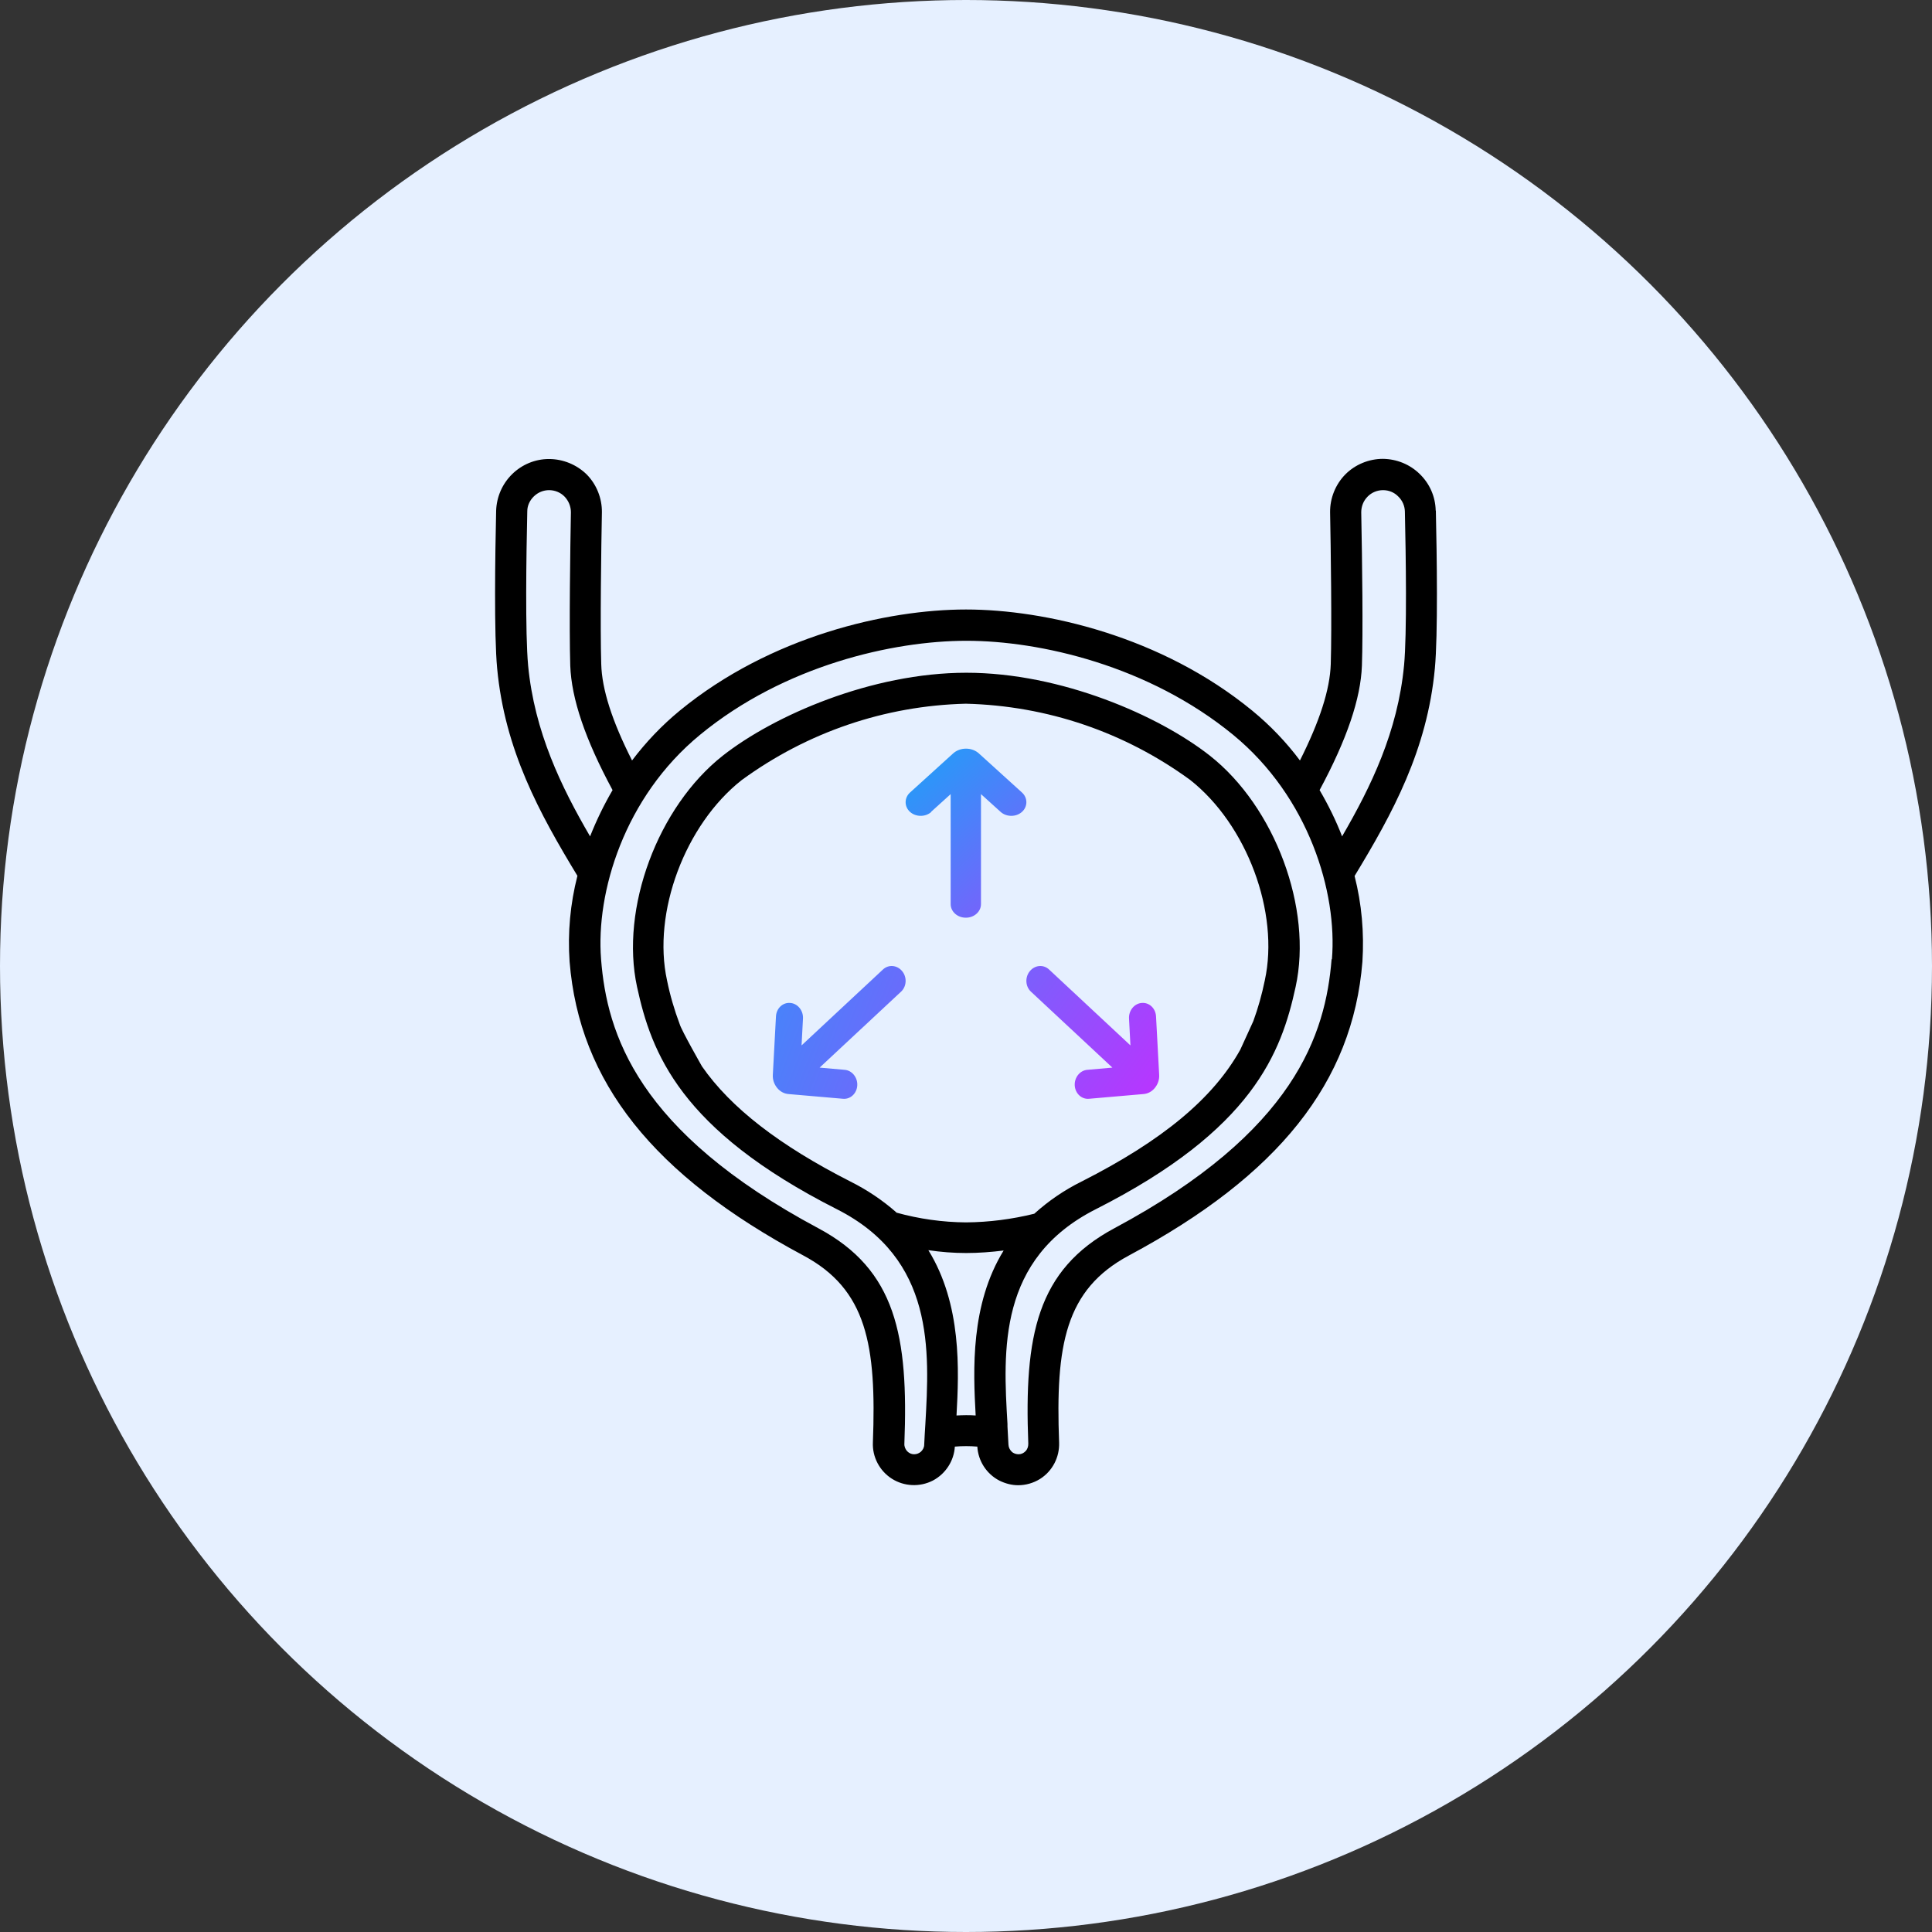
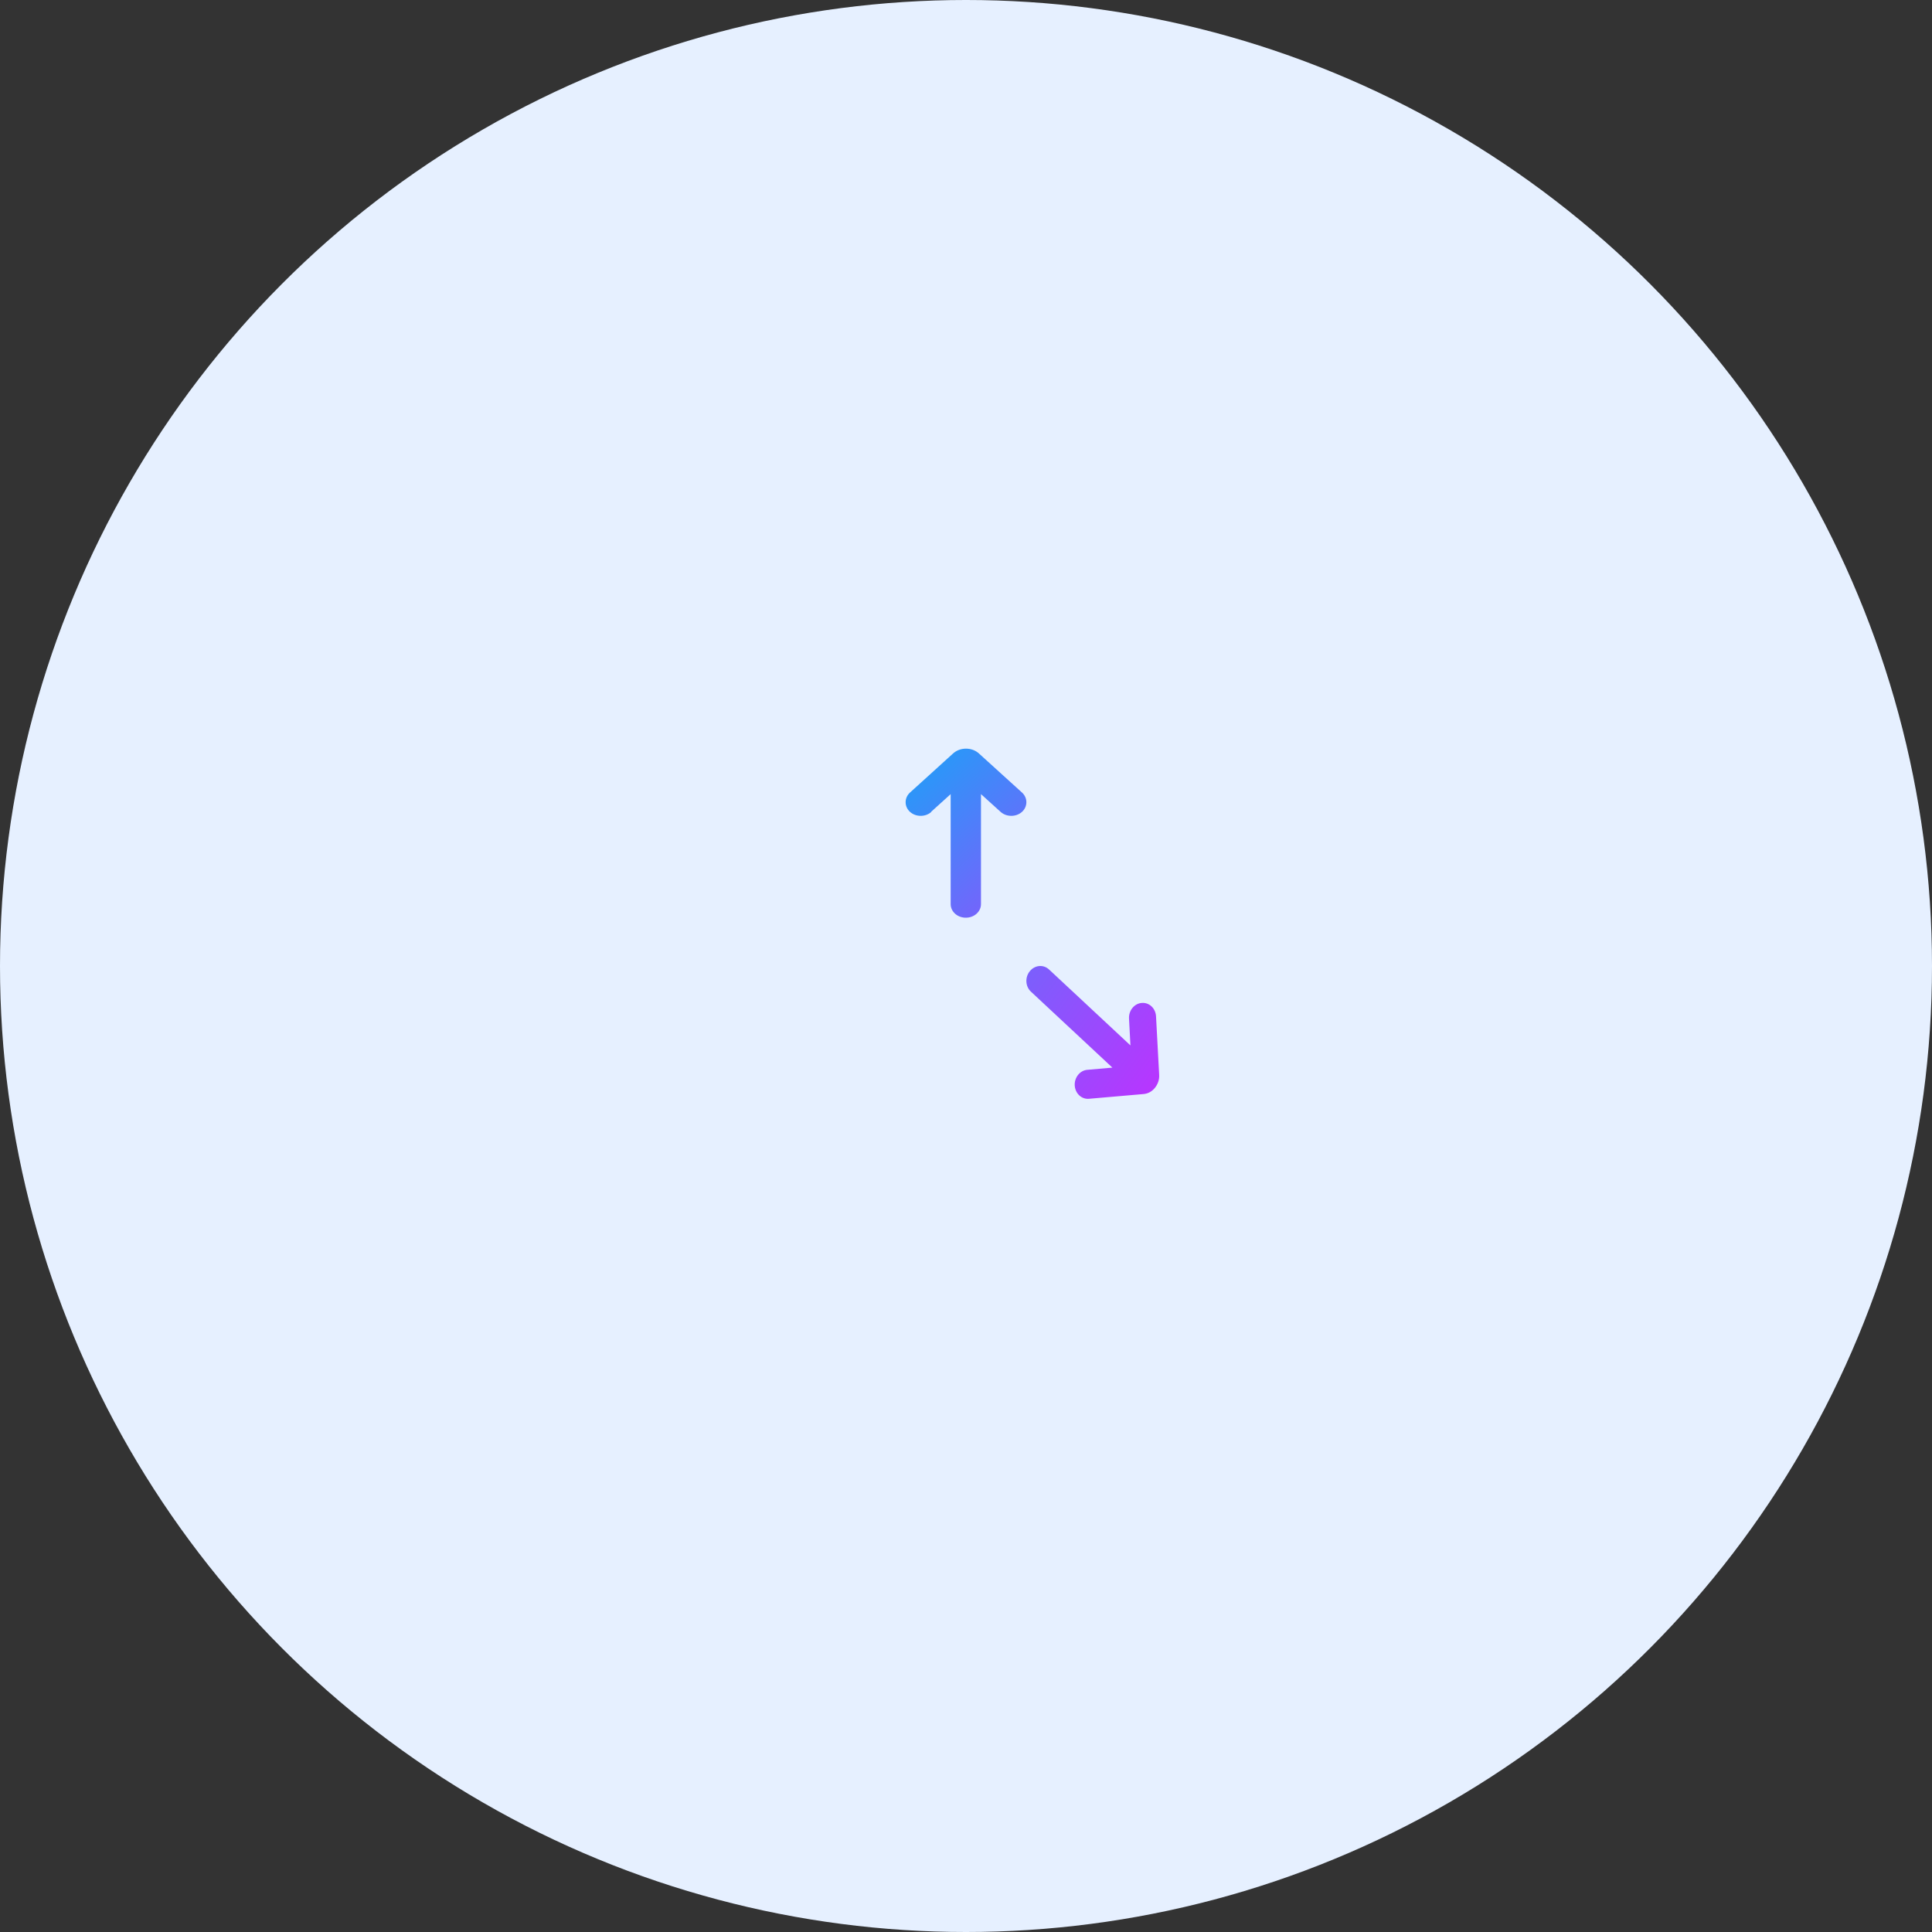
<svg xmlns="http://www.w3.org/2000/svg" width="160px" height="160px" viewBox="0 0 160 160" version="1.1">
  <rect x="0" y="0" width="160" height="160" fill="#333333" stroke="none" />
  <title>Group 22</title>
  <defs>
    <linearGradient x1="99.766%" y1="99.766%" x2="-155.664%" y2="-85.565%" id="linearGradient-1">
      <stop stop-color="#BB33FF" offset="0%" />
      <stop stop-color="#259BF8" offset="100%" />
    </linearGradient>
    <linearGradient x1="277.379%" y1="141.69%" x2="-84.482%" y2="0%" id="linearGradient-2">
      <stop stop-color="#BB33FF" offset="0%" />
      <stop stop-color="#259BF8" offset="100%" />
    </linearGradient>
    <linearGradient x1="131.563%" y1="162.709%" x2="24.49%" y2="0%" id="linearGradient-3">
      <stop stop-color="#BB33FF" offset="0%" />
      <stop stop-color="#259BF8" offset="100%" />
    </linearGradient>
  </defs>
  <g id="01_UI" stroke="none" stroke-width="1" fill="none" fill-rule="evenodd">
    <g id="UI-2-Diagnosis" transform="translate(-476, -927)">
      <g id="Group-22" transform="translate(476, 927)">
        <g id="Group-7" fill="#E6F0FF">
          <circle id="Oval" cx="80" cy="80" r="80" />
        </g>
        <g id="Artboard-1-copy-10" transform="translate(41, 38)">
          <path d="M6.571,17.702 C6.476,14.578 6.571,7.673 6.625,4.855 C6.625,4.367 6.449,3.893 6.112,3.544 C5.774,3.195 5.329,3 4.856,3 C4.397,3 3.952,3.181 3.628,3.516 C3.29,3.851 3.101,4.297 3.088,4.772 C3.007,8.44 2.912,14.996 3.155,17.674 C3.668,23.24 5.842,27.857 8.177,32 C8.677,30.661 9.298,29.35 10,28.122 C7.786,23.882 6.665,20.464 6.571,17.688 L6.571,17.702 Z" id="Path" />
-           <path d="M35,65 C38.113,69.268 37.865,74.426 37.617,78 C38.206,77.961 38.81,77.961 39.398,78 C39.166,74.439 38.918,69.294 42,65.039 C40.838,65.17 39.677,65.236 38.515,65.236 C37.338,65.236 36.162,65.144 35,65.013 L35,65 Z" id="Path" />
-           <path d="M61.878,21.862 C54.954,16.059 46.05,14 40.014,14 C33.977,14 25.073,16.073 18.163,21.862 C11.949,27.066 9.614,35.025 10.051,40.618 C10.543,46.838 13.001,55.006 27.859,63.104 C34.223,66.569 35.248,72.107 34.92,81.123 C34.92,81.36 34.988,81.583 35.152,81.75 C35.302,81.903 35.493,82 35.712,82 L35.725,82 C35.93,82 36.135,81.917 36.285,81.777 C36.449,81.624 36.531,81.43 36.545,81.207 C36.572,80.65 36.6,80.08 36.64,79.481 C36.996,73.331 37.433,65.664 29.389,61.518 C16.511,54.867 14.175,48.438 13.001,42.928 C11.608,36.374 14.694,27.887 20.034,23.601 C24.199,20.262 32.216,16.672 40,16.672 C47.784,16.672 55.801,20.262 59.966,23.601 C65.306,27.887 68.406,36.374 66.999,42.928 C65.825,48.438 63.489,54.867 50.611,61.518 C42.581,65.664 43.018,73.317 43.36,79.468 L43.36,79.676 C43.4,80.205 43.428,80.72 43.455,81.207 C43.455,81.43 43.551,81.624 43.715,81.777 C43.878,81.93 44.083,82 44.288,82 C44.507,82 44.698,81.903 44.848,81.75 C45.012,81.583 45.094,81.36 45.08,81.123 C44.739,72.121 45.763,66.583 52.141,63.104 C66.999,55.006 69.457,46.838 69.949,40.618 C70.386,35.039 68.051,27.066 61.851,21.862 L61.878,21.862 Z" id="Path" />
          <path d="M74.372,3.53 C74.035,3.195 73.603,3.014 73.144,3 C72.671,3 72.212,3.195 71.888,3.544 C71.551,3.892 71.375,4.366 71.375,4.854 C71.443,9.176 71.51,14.907 71.429,17.695 C71.335,20.456 70.214,23.872 68,28.124 C68.702,29.365 69.323,30.662 69.823,32 C72.158,27.845 74.332,23.244 74.845,17.681 C75.088,15.004 74.993,8.451 74.912,4.771 C74.912,4.297 74.71,3.85 74.372,3.516 L74.372,3.53 Z" id="Path" />
          <path d="M35,65 C38.113,69.268 37.865,74.426 37.617,78 C38.206,77.961 38.81,77.961 39.398,78 C39.166,74.439 38.918,69.294 42,65.039 C40.838,65.17 39.677,65.236 38.515,65.236 C37.338,65.236 36.162,65.144 35,65.013 L35,65 Z" id="Path" />
          <path d="M6.571,17.702 C6.476,14.578 6.571,7.673 6.625,4.855 C6.625,4.367 6.449,3.893 6.112,3.544 C5.774,3.195 5.329,3 4.856,3 C4.397,3 3.952,3.181 3.628,3.516 C3.29,3.851 3.101,4.297 3.088,4.772 C3.007,8.44 2.912,14.996 3.155,17.674 C3.668,23.24 5.842,27.857 8.177,32 C8.677,30.661 9.298,29.35 10,28.122 C7.786,23.882 6.665,20.464 6.571,17.688 L6.571,17.702 Z" id="Path" />
          <path d="M74.372,3.53 C74.035,3.195 73.603,3.014 73.144,3 C72.671,3 72.212,3.195 71.888,3.544 C71.551,3.892 71.375,4.366 71.375,4.854 C71.443,9.176 71.51,14.907 71.429,17.695 C71.335,20.456 70.214,23.872 68,28.124 C68.702,29.365 69.323,30.662 69.823,32 C72.158,27.845 74.332,23.244 74.845,17.681 C75.088,15.004 74.993,8.451 74.912,4.771 C74.912,4.297 74.71,3.85 74.372,3.516 L74.372,3.53 Z" id="Path" />
          <path d="M61.878,21.862 C54.954,16.059 46.05,14 40.014,14 C33.977,14 25.073,16.073 18.163,21.862 C11.949,27.066 9.614,35.025 10.051,40.618 C10.543,46.838 13.001,55.006 27.859,63.104 C34.223,66.569 35.248,72.107 34.92,81.123 C34.92,81.36 34.988,81.583 35.152,81.75 C35.302,81.903 35.493,82 35.712,82 L35.725,82 C35.93,82 36.135,81.917 36.285,81.777 C36.449,81.624 36.531,81.43 36.545,81.207 C36.572,80.65 36.6,80.08 36.64,79.481 C36.996,73.331 37.433,65.664 29.389,61.518 C16.511,54.867 14.175,48.438 13.001,42.928 C11.608,36.374 14.694,27.887 20.034,23.601 C24.199,20.262 32.216,16.672 40,16.672 C47.784,16.672 55.801,20.262 59.966,23.601 C65.306,27.887 68.406,36.374 66.999,42.928 C65.825,48.438 63.489,54.867 50.611,61.518 C42.581,65.664 43.018,73.317 43.36,79.468 L43.36,79.676 C43.4,80.205 43.428,80.72 43.455,81.207 C43.455,81.43 43.551,81.624 43.715,81.777 C43.878,81.93 44.083,82 44.288,82 C44.507,82 44.698,81.903 44.848,81.75 C45.012,81.583 45.094,81.36 45.08,81.123 C44.739,72.121 45.763,66.583 52.141,63.104 C66.999,55.006 69.457,46.838 69.949,40.618 C70.386,35.039 68.051,27.066 61.851,21.862 L61.878,21.862 Z" id="Path" />
-           <path d="M77.898,4.273 C77.871,3.129 77.402,2.054 76.574,1.254 C75.76,0.455 74.67,0.014 73.526,0 C72.367,0 71.222,0.469 70.408,1.296 C69.594,2.123 69.139,3.267 69.153,4.425 C69.208,7.182 69.305,13.937 69.208,16.997 C69.139,19.106 68.298,21.712 66.656,24.979 C65.511,23.449 64.187,22.07 62.711,20.857 C55.194,14.681 45.538,12.476 39,12.476 C32.462,12.476 22.806,14.681 15.289,20.857 C13.813,22.07 12.489,23.463 11.344,24.979 C9.688,21.712 8.847,19.093 8.792,16.997 C8.695,13.978 8.792,7.196 8.847,4.425 C8.861,3.267 8.406,2.123 7.592,1.296 C6.764,0.482 5.633,0.014 4.461,0.014 C3.316,0.014 2.226,0.469 1.412,1.268 C0.598,2.068 0.129,3.143 0.088,4.287 C0.005,7.968 -0.091,14.557 0.171,17.342 C0.805,24.124 3.674,29.349 6.819,34.532 C6.226,36.848 6.005,39.247 6.171,41.632 C6.971,51.612 13.123,59.332 25.51,65.963 C30.793,68.775 31.593,73.393 31.289,81.457 C31.234,82.657 31.841,83.814 32.862,84.462 C33.883,85.11 35.179,85.165 36.255,84.614 C37.303,84.063 38.007,82.987 38.076,81.802 C38.697,81.747 39.317,81.747 39.938,81.802 C40.007,82.987 40.697,84.063 41.759,84.614 C42.255,84.862 42.793,85 43.317,85 C43.952,85 44.586,84.821 45.138,84.476 C46.159,83.828 46.752,82.684 46.711,81.471 C46.407,73.407 47.207,68.802 52.49,65.976 C64.877,59.346 71.029,51.626 71.829,41.645 C71.981,39.26 71.774,36.862 71.181,34.546 C74.326,29.363 77.195,24.124 77.829,17.356 C78.091,14.557 77.995,7.982 77.912,4.301 L77.898,4.273 Z M2.736,17.094 C2.488,14.433 2.585,7.954 2.667,4.342 C2.667,3.874 2.874,3.433 3.219,3.102 C3.564,2.771 4.005,2.592 4.474,2.592 C4.957,2.592 5.426,2.785 5.757,3.129 C6.088,3.474 6.281,3.943 6.281,4.425 C6.226,7.21 6.13,14.033 6.226,17.121 C6.323,19.865 7.468,23.242 9.73,27.433 C9.013,28.66 8.392,29.942 7.868,31.265 C5.481,27.171 3.261,22.608 2.736,17.108 L2.736,17.094 Z M39.8,79.224 C39.276,79.183 38.738,79.196 38.214,79.224 C38.421,75.474 38.655,70.029 35.883,65.535 C36.917,65.687 37.965,65.77 39.014,65.77 C40.048,65.77 41.097,65.687 42.117,65.563 C39.359,70.043 39.593,75.474 39.8,79.21 L39.8,79.224 Z M33.234,62.406 C32.089,61.4 30.82,60.545 29.441,59.856 C23.551,56.864 19.51,53.735 17.137,50.316 C17.137,50.316 15.44,47.339 15.289,46.815 C14.847,45.643 14.489,44.416 14.24,43.189 C13.013,37.579 15.73,30.3 20.42,26.606 C25.855,22.635 32.282,20.444 38.986,20.278 C45.718,20.444 52.145,22.635 57.566,26.592 C62.256,30.286 64.974,37.565 63.746,43.189 C63.511,44.333 63.194,45.478 62.794,46.567 L61.718,48.924 C59.47,52.963 55.277,56.451 48.559,59.856 C47.138,60.559 45.828,61.455 44.655,62.516 C42.807,62.971 40.904,63.219 39,63.233 C37.055,63.219 35.11,62.944 33.22,62.42 L33.234,62.406 Z M69.277,41.439 C68.781,47.601 66.284,55.693 51.29,63.716 C44.849,67.162 43.814,72.648 44.159,81.567 C44.159,81.802 44.09,82.022 43.924,82.188 C43.773,82.339 43.58,82.436 43.359,82.436 C43.152,82.436 42.931,82.367 42.779,82.215 C42.628,82.064 42.531,81.871 42.517,81.65 C42.49,81.168 42.462,80.658 42.435,80.134 L42.435,79.927 C42.076,73.834 41.635,66.252 49.745,62.144 C62.753,55.555 65.111,49.186 66.298,43.727 C67.718,37.234 64.587,28.825 59.194,24.579 C54.987,21.271 46.89,17.714 39.028,17.714 C31.165,17.714 23.068,21.271 18.861,24.579 C13.468,28.825 10.35,37.234 11.757,43.727 C12.944,49.186 15.302,55.555 28.31,62.144 C36.421,66.252 35.979,73.848 35.634,79.941 C35.593,80.534 35.565,81.099 35.538,81.65 C35.538,81.871 35.427,82.064 35.276,82.215 C35.124,82.353 34.917,82.436 34.71,82.436 L34.696,82.436 C34.476,82.436 34.283,82.339 34.131,82.188 C33.979,82.022 33.883,81.802 33.896,81.567 C34.241,72.648 33.207,67.148 26.765,63.716 C11.757,55.693 9.261,47.601 8.778,41.439 C8.337,35.911 10.695,28.012 16.971,22.856 C23.951,17.108 32.958,15.067 39.041,15.067 C45.124,15.067 54.132,17.121 61.125,22.856 C67.401,28.012 69.76,35.911 69.305,41.439 L69.277,41.439 Z M75.277,17.108 C74.753,22.608 72.532,27.157 70.146,31.265 C69.636,29.942 69.001,28.66 68.284,27.433 C70.546,23.228 71.691,19.851 71.788,17.121 C71.884,14.364 71.815,8.685 71.732,4.425 C71.732,3.943 71.912,3.474 72.257,3.129 C72.588,2.785 73.057,2.592 73.539,2.592 C74.008,2.592 74.464,2.771 74.795,3.115 C75.139,3.446 75.333,3.887 75.346,4.356 C75.429,7.995 75.526,14.475 75.277,17.121 L75.277,17.108 Z" id="Shape" fill="#000000" fill-rule="nonzero" />
          <g id="Group-2" transform="translate(23, 24)" fill-rule="nonzero">
            <path d="M26.057,26.597 L28.124,26.416 L21.379,20.126 C20.911,19.694 20.872,18.927 21.288,18.425 C21.704,17.922 22.405,17.853 22.873,18.285 L29.618,24.575 L29.501,22.357 C29.462,21.688 29.943,21.102 30.554,21.06 C31.178,21.005 31.698,21.507 31.737,22.162 L31.997,27.001 C32.023,27.406 31.893,27.782 31.646,28.089 C31.399,28.396 31.061,28.577 30.697,28.605 L26.187,28.996 C25.564,29.052 25.044,28.549 25.005,27.894 C24.966,27.225 25.447,26.639 26.057,26.597 L26.057,26.597 Z" id="Path" fill="url(#linearGradient-1)" />
-             <path d="M5.943,26.597 L3.876,26.416 L10.621,20.126 C11.089,19.694 11.128,18.927 10.712,18.425 C10.296,17.922 9.595,17.853 9.127,18.285 L2.382,24.575 L2.499,22.357 C2.538,21.688 2.057,21.102 1.446,21.06 C0.822,21.005 0.302,21.507 0.263,22.162 L0.003,27.001 C-0.023,27.406 0.107,27.782 0.354,28.089 C0.601,28.396 0.939,28.577 1.303,28.605 L5.813,28.996 C6.436,29.052 6.956,28.549 6.995,27.894 C7.034,27.225 6.553,26.639 5.943,26.597 L5.943,26.597 Z" id="Path" fill="url(#linearGradient-2)" />
            <path d="M13.104,5.237 L14.73,3.765 L14.73,12.873 C14.73,13.496 15.287,14 15.986,14 C16.685,14 17.241,13.496 17.241,12.873 L17.241,3.765 L18.867,5.237 C19.352,5.674 20.151,5.674 20.636,5.237 C21.121,4.799 21.121,4.07 20.636,3.633 L17.084,0.411 C16.799,0.146 16.414,0 16,0 C15.586,0 15.201,0.146 14.916,0.411 L11.364,3.633 C10.879,4.07 10.879,4.799 11.364,5.237 C11.849,5.674 12.648,5.674 13.133,5.237 L13.104,5.237 Z" id="Path" fill="url(#linearGradient-3)" />
          </g>
        </g>
      </g>
    </g>
  </g>
</svg>